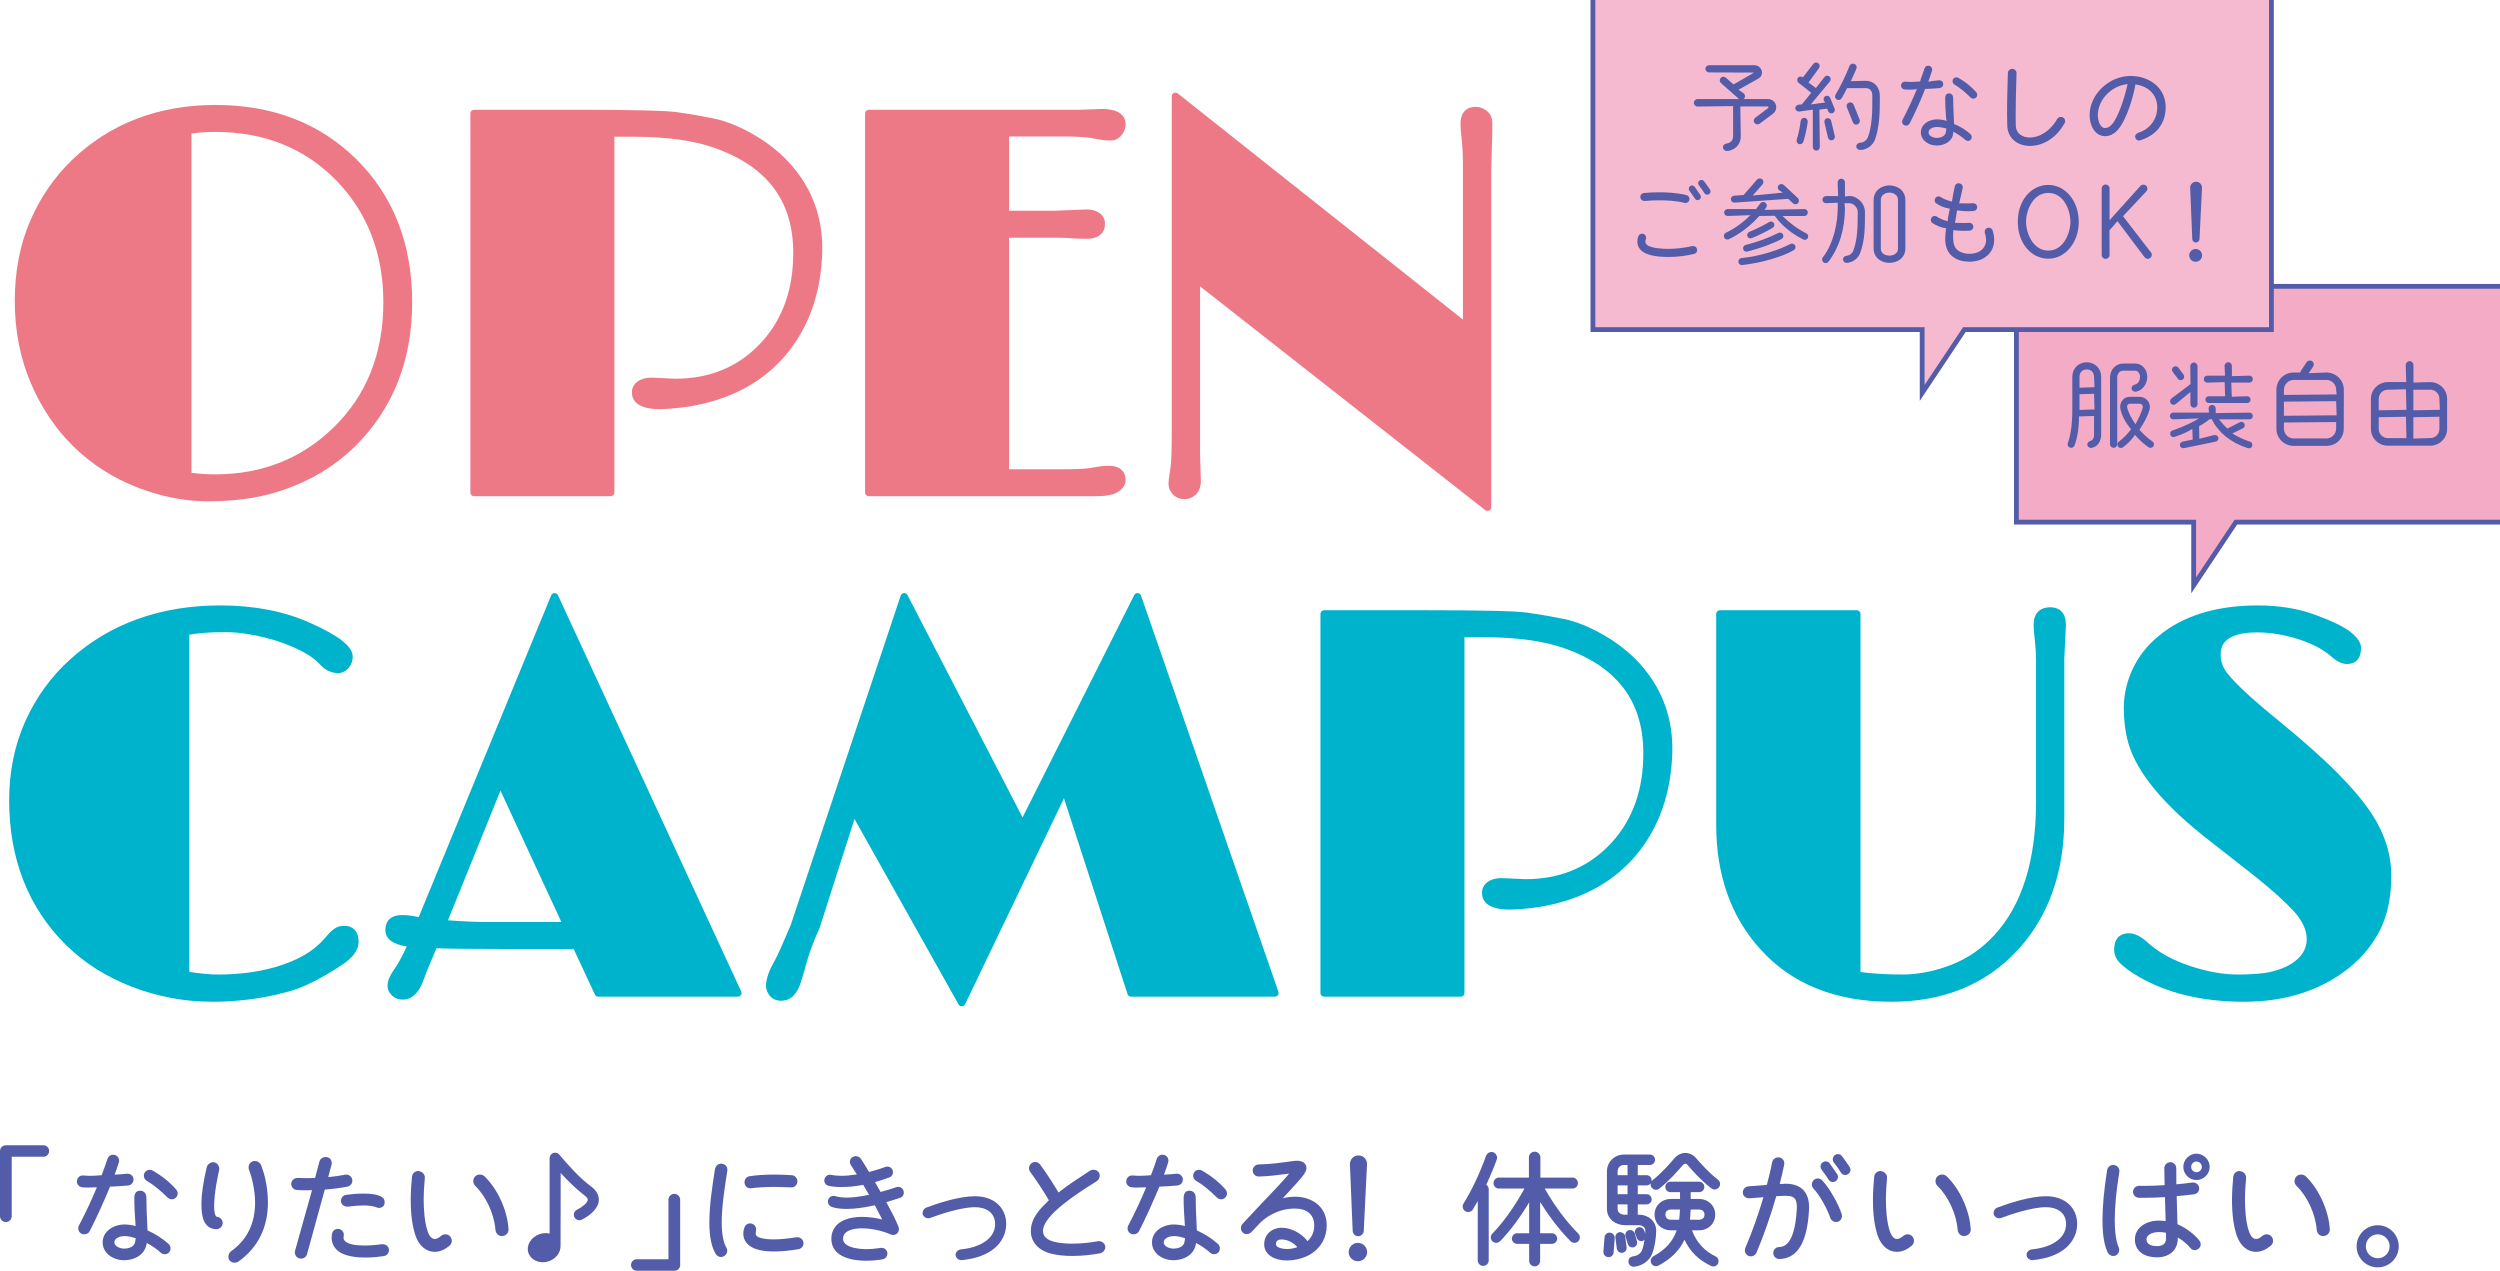
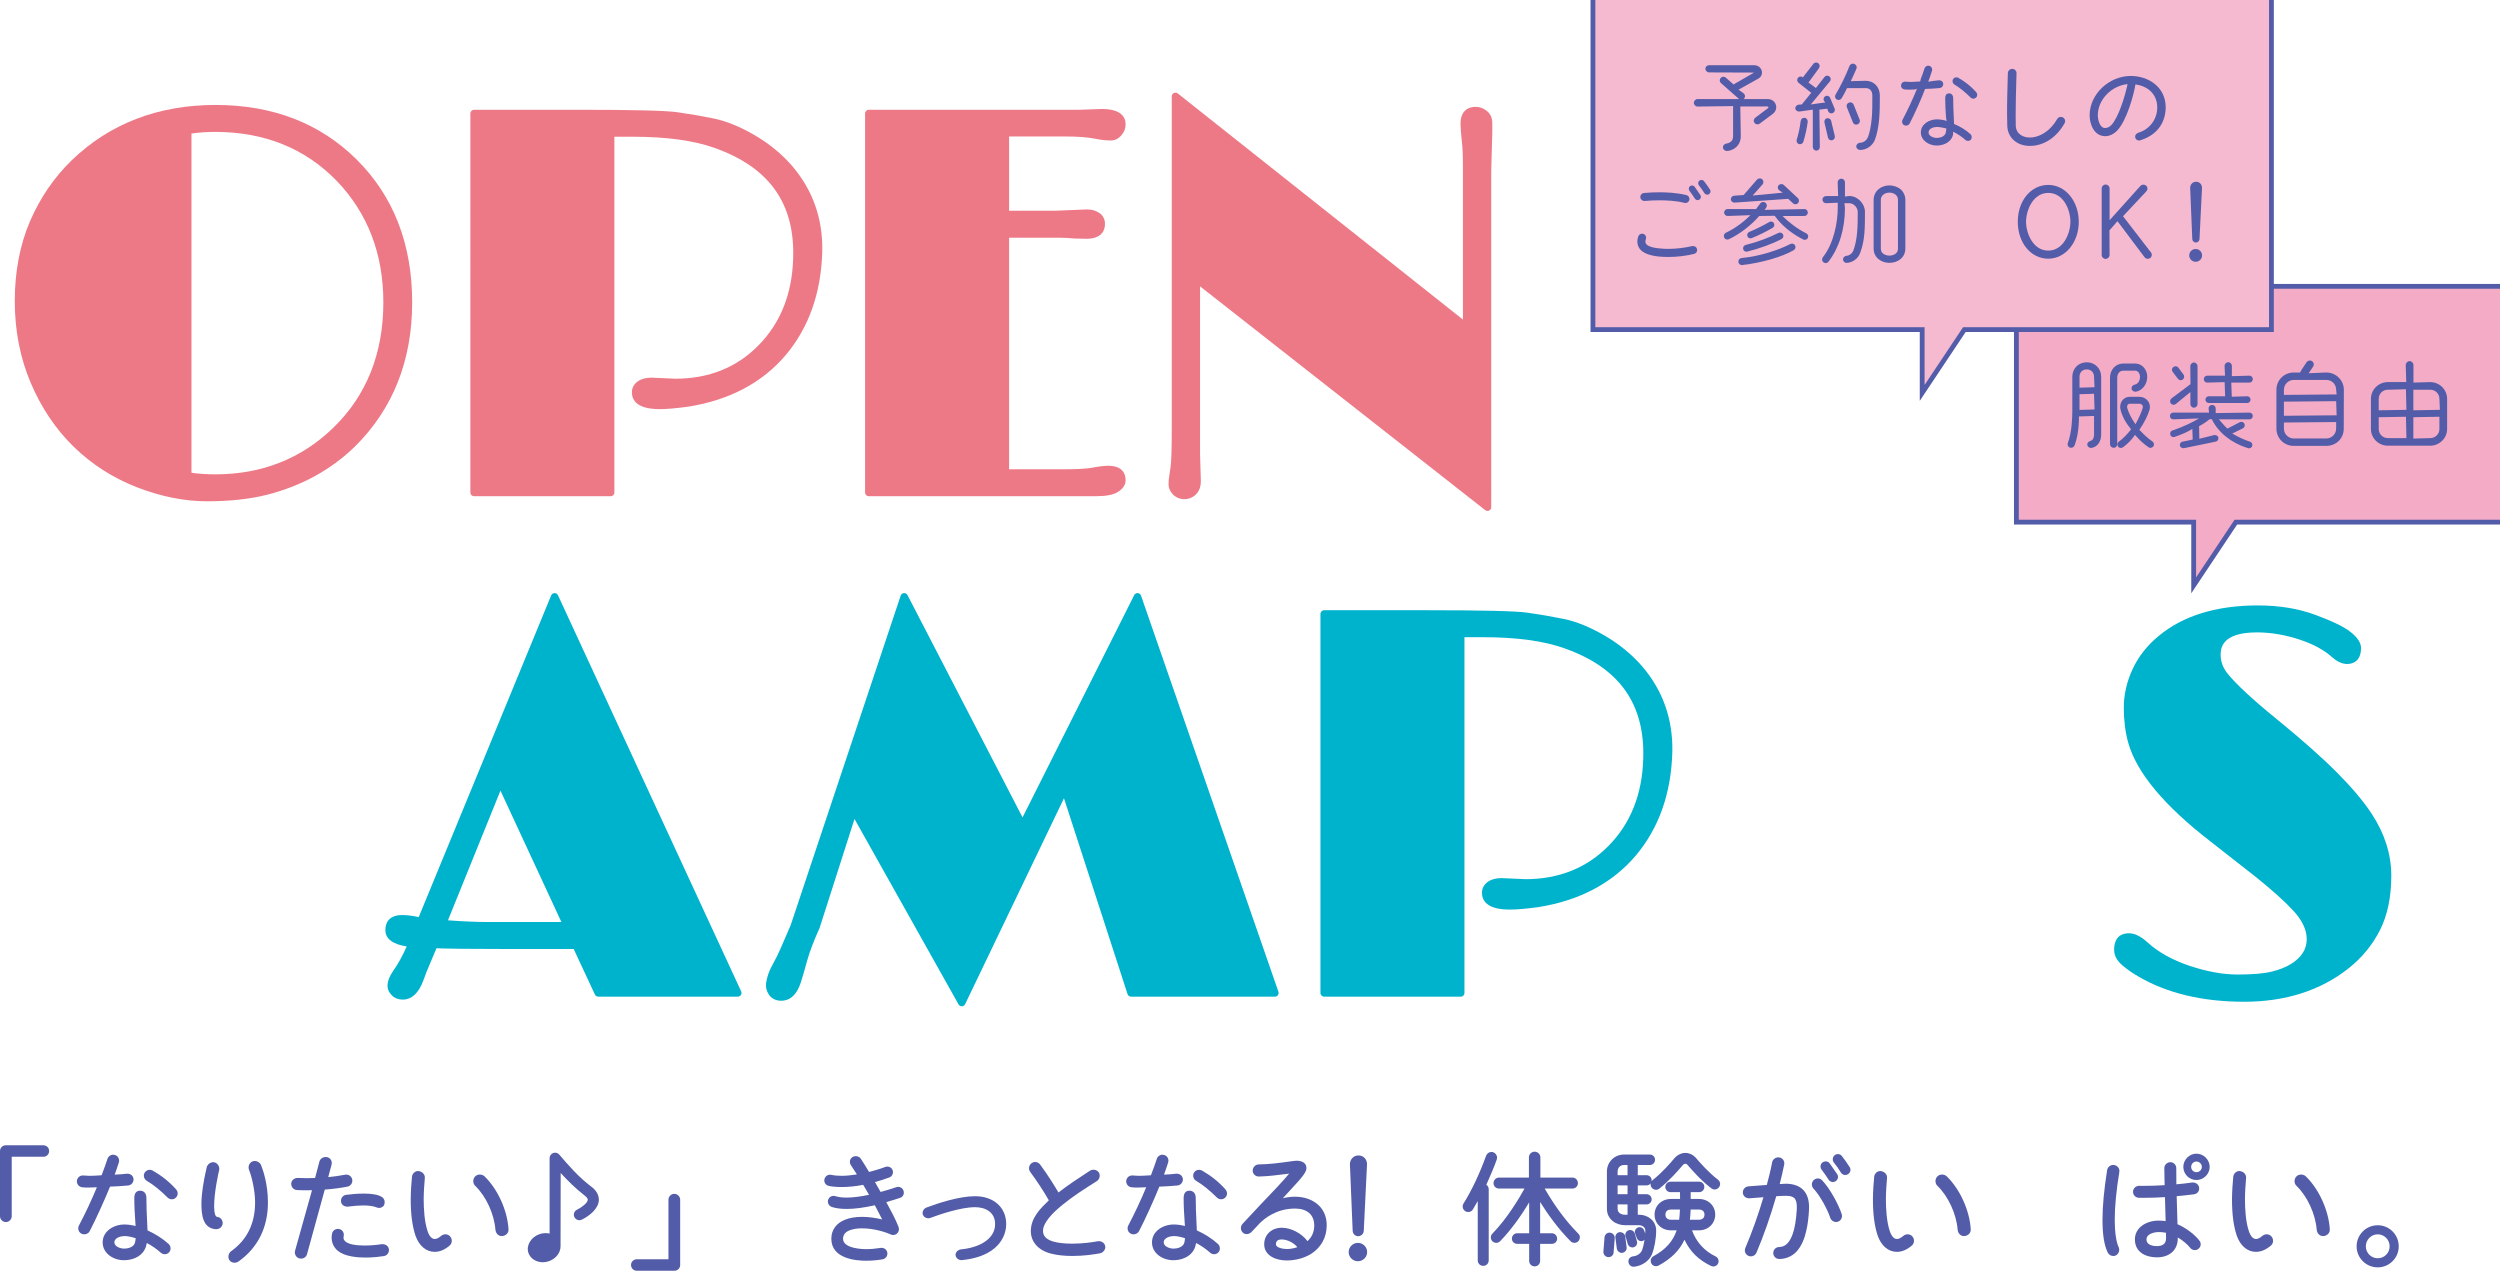
<svg xmlns="http://www.w3.org/2000/svg" id="_レイヤー_2" data-name="レイヤー 2" viewBox="0 0 259.764 132.037">
  <defs>
    <style>
      .cls-1 {
        fill: none;
        stroke: #535ca8;
        stroke-miterlimit: 10;
      }

      .cls-2 {
        fill: #535ca8;
      }

      .cls-3 {
        fill: #ed7987;
      }

      .cls-4 {
        fill: #f5b9d0;
      }

      .cls-5 {
        fill: #00b3cd;
      }

      .cls-6 {
        fill: #f3abc6;
      }
    </style>
  </defs>
  <g id="txt">
    <g>
      <path class="cls-3" d="M21.528,52.087c-2.365,0-4.823-.491-7.307-1.46-2.486-.97-4.692-2.384-6.558-4.202-1.865-1.819-3.369-4.052-4.469-6.638-1.101-2.586-1.659-5.446-1.659-8.5s.53-5.838,1.576-8.278c1.046-2.44,2.512-4.584,4.358-6.373,3.954-3.803,8.979-5.731,14.935-5.731,5.922,0,10.845,1.901,14.632,5.65,3.843,3.805,5.792,8.804,5.792,14.857,0,6.035-1.996,11.071-5.931,14.969-2.471,2.414-5.544,4.104-9.137,5.026-1.787.451-3.884.68-6.232.68ZM19.895,49.121c.746.11,1.579.166,2.482.166,4.827,0,8.951-1.63,12.256-4.845,3.45-3.342,5.199-7.725,5.199-13.028,0-5.049-1.64-9.304-4.873-12.647-3.267-3.357-7.5-5.06-12.582-5.06-.873,0-1.706.056-2.482.168v35.246Z" />
      <path class="cls-3" d="M49.259,51.559c-.212,0-.385-.172-.385-.385V11.791c0-.212.172-.385.385-.385h10.66c5.824,0,9.246.083,10.463.254,1.19.167,2.447.384,3.738.644,1.326.268,2.771.854,4.293,1.743,1.523.89,2.834,1.966,3.897,3.198,2.15,2.512,3.202,5.502,3.127,8.888-.113,4.283-1.389,7.902-3.792,10.759-2.444,2.881-5.856,4.685-10.143,5.365-1.244.17-2.235.255-2.955.255-2.388,0-2.89-.951-2.89-1.748,0-.456.209-.848.606-1.133.362-.26.84-.392,1.421-.392l2.494.112c3.459-0,6.364-1.16,8.615-3.448,2.294-2.312,3.511-5.352,3.619-9.037.199-5.73-2.484-9.495-8.205-11.51-2.139-.761-4.97-1.147-8.416-1.147h-1.953v36.966c0,.212-.172.385-.385.385h-14.194Z" />
      <path class="cls-3" d="M90.272,51.559c-.212,0-.385-.172-.385-.385V11.791c0-.212.172-.385.385-.385h21.932l2.269-.083c2.057,0,2.485.875,2.485,1.609,0,.409-.148.788-.441,1.128-.307.356-.672.537-1.085.537-.506,0-1.047-.059-1.609-.175-.769-.161-1.847-.242-3.206-.242h-5.766v7.72h4.681s3.409-.139,3.41-.139c.5,0,.923.121,1.273.358.392.265.6.659.6,1.139,0,.58-.252,1.554-1.943,1.554l-1.206-.028c-.624-.056-1.127-.083-1.522-.083h-5.293v24.057h5.766c1.342,0,2.301-.054,2.849-.16.721-.136,1.272-.202,1.688-.202,1.57,0,1.804.939,1.804,1.498,0,.472-.266.881-.79,1.215-.475.303-1.234.45-2.322.45h-23.574Z" />
      <path class="cls-3" d="M154.561,53.089c-.085,0-.169-.028-.237-.082l-29.631-23.253v17.439l.083,2.772c.001.597-.169,1.063-.502,1.397-.334.333-.739.502-1.205.502-.466,0-.861-.16-1.176-.474-.315-.314-.475-.672-.475-1.065,0-.311.026-.607.077-.878.044-.242.085-.517.121-.824.091-.534.136-1.87.136-3.99V10.01c0-.148.085-.282.217-.346.053-.026.11-.038.168-.038.085,0,.169.028.239.083l29.63,23.497v-15.792c0-1.234-.036-2.125-.107-2.648-.095-.888-.143-1.52-.143-1.889,0-1.545.991-1.776,1.581-1.776.401,0,.785.14,1.14.415.38.294.581.736.581,1.278v.974l-.112,4.046.001,34.891c0,.147-.084.281-.216.346-.054.026-.111.039-.169.039Z" />
-       <path class="cls-5" d="M22.071,104.087c-2.873,0-5.677-.519-8.335-1.543-2.663-1.025-4.969-2.482-6.852-4.328-3.937-3.88-5.933-8.954-5.933-15.081,0-2.955.564-5.71,1.676-8.187,1.112-2.478,2.67-4.633,4.63-6.404,4.136-3.741,9.401-5.638,15.649-5.638,3.507,0,6.641.611,9.315,1.815,3.021,1.341,4.429,2.461,4.429,3.524,0,.448-.15.843-.446,1.175-.307.344-.67.518-1.08.518-.703,0-1.342-.309-1.898-.918-.449-.492-1.073-.947-1.855-1.351-.801-.414-1.694-.78-2.655-1.089-1.953-.597-3.755-.9-5.351-.9-1.456,0-2.696.09-3.693.267v35.037c1.143.183,2.173.275,3.066.275.981,0,1.995-.065,3.014-.192,1.011-.126,2.02-.337,3-.627,2.164-.644,3.807-1.597,4.885-2.834.425-.503.763-.849,1.03-1.054.309-.238.669-.358,1.069-.358.97,0,1.526.607,1.526,1.665,0,.851-.585,1.648-1.788,2.437-2.026,1.332-3.764,2.219-5.167,2.635-2.603.768-5.374,1.157-8.236,1.157Z" />
      <path class="cls-5" d="M41.847,103.865c-.457,0-.838-.15-1.135-.447s-.447-.622-.447-.968c0-.487.202-1.02.599-1.585.469-.656.937-1.502,1.397-2.522-1.473-.23-2.219-.804-2.219-1.71,0-.58.228-1.554,1.748-1.554.5,0,1.077.072,1.717.213l13.764-33.429c.058-.141.194-.235.347-.238.003-0.0.005-0.0.008-0.0.15,0,.286.087.349.223l19.037,41.164c.055.119.045.258-.025.369-.071.111-.193.177-.324.177h-14.501c-.149,0-.286-.087-.349-.222l-2.207-4.732h-7.548c-3.156,0-5.409-.025-6.707-.073l-.704,1.674c-.24.535-.46,1.096-.659,1.674-.49,1.32-1.21,1.985-2.145,1.985ZM46.547,95.624c1.553.119,2.975.179,4.234.179h7.552l-6.332-13.651-5.455,13.472Z" />
      <path class="cls-5" d="M99.935,104.56c-.139,0-.267-.075-.335-.196l-10.812-19.269-3.627,11.321c-.617,1.371-1.05,2.513-1.303,3.436-.262.953-.477,1.692-.645,2.215-.404,1.271-1.095,1.915-2.054,1.915-.06,0-.121-.003-.183-.008-.472-.05-.848-.273-1.094-.643-.236-.355-.333-.75-.285-1.174.102-.634.294-1.209.573-1.726.257-.478.445-.836.565-1.076.117-.235.24-.498.367-.789l1.057-2.447,11.427-34.231c.049-.147.181-.25.335-.262.01-.001.02-.001.03-.001.143,0,.275.08.342.208l11.955,23.099,11.601-23.095c.065-.131.199-.212.344-.212.008,0,.017 0.0.025.001.154.01.287.112.338.258l14.278,41.163c.041.118.022.248-.05.349-.072.101-.189.162-.314.162h-14.946c-.167,0-.315-.107-.366-.266l-6.606-20.35-10.271,21.399c-.062.129-.191.213-.335.218-.004 0-.008 0-.012 0Z" />
      <path class="cls-5" d="M137.587,103.558c-.212,0-.385-.172-.385-.385v-39.382c0-.212.172-.385.385-.385h10.66c5.824,0,9.246.083,10.463.254,1.19.167,2.447.384,3.738.644,1.326.268,2.771.854,4.293,1.743,1.523.89,2.834,1.966,3.897,3.198,2.15,2.512,3.202,5.502,3.127,8.888-.113,4.283-1.389,7.902-3.792,10.759-2.444,2.881-5.856,4.685-10.143,5.365-1.244.17-2.235.255-2.955.255-2.388,0-2.89-.951-2.89-1.748,0-.456.209-.848.606-1.133.362-.26.84-.392,1.421-.392l2.494.112c3.459-0,6.364-1.16,8.615-3.448,2.294-2.312,3.511-5.352,3.619-9.037.199-5.73-2.484-9.495-8.205-11.51-2.139-.761-4.97-1.147-8.416-1.147h-1.953v36.966c0,.212-.172.385-.385.385h-14.194Z" />
-       <path class="cls-5" d="M196.52,104.087c-5.803,0-10.395-1.851-13.646-5.5-3.019-3.34-4.551-7.678-4.551-12.892v-21.904c0-.212.172-.385.385-.385h14.222c.212,0,.385.172.385.385v37.21c1.315.171,2.771.257,4.332.257,1.661,0,3.374-.338,5.093-1.004,1.708-.661,3.227-1.714,4.517-3.129,2.815-3.067,4.26-7.635,4.297-13.576v-15.082c0-.537-.041-1.188-.123-1.934-.086-.779-.128-1.302-.128-1.6,0-1.181.621-1.832,1.748-1.832.601,0,1.609.242,1.609,1.86l-.168,3.47.001,16.625c0,5.566-1.626,10.158-4.833,13.648-3.29,3.573-7.711,5.385-13.142,5.385Z" />
      <path class="cls-5" d="M233.163,104.087c-4.28,0-7.95-.87-10.908-2.585-.664-.379-1.25-.787-1.742-1.21-.56-.482-.843-1.021-.843-1.599,0-1.497.956-1.721,1.526-1.721.606,0,1.237.306,1.929.935.587.534,1.255,1.008,1.986,1.409.741.406,1.553.757,2.414,1.044,1.789.596,3.462.899,4.972.899,1.522,0,2.705-.099,3.514-.295.801-.194,1.48-.459,2.018-.789,1.112-.691,1.653-1.54,1.653-2.595,0-.988-.498-2.013-1.48-3.047-.873-.927-2.133-2.057-3.748-3.361l-4.755-3.726c-4.811-3.707-7.694-7.164-8.566-10.274-.305-1.086-.46-2.311-.46-3.638,0-1.348.307-2.694.912-4.002.607-1.31,1.518-2.47,2.708-3.448,2.524-2.107,5.997-3.177,10.319-3.177,2.208,0,4.219.331,5.979.985,1.779.66,2.97,1.239,3.64,1.771.734.584,1.092,1.128,1.092,1.665,0,1.503-1.009,1.665-1.442,1.665-.503,0-1.029-.238-1.562-.708-.441-.388-.938-.732-1.473-1.022-.543-.294-1.173-.561-1.873-.795-1.514-.504-3.018-.759-4.471-.759-3.762,0-3.762,1.763-3.762,2.343,0,.68.219,1.295.671,1.88.868,1.103,2.603,2.716,5.157,4.793,2.585,2.104,4.693,3.972,6.264,5.552,1.579,1.588,2.799,3.042,3.627,4.321,1.333,2.039,2.01,4.194,2.01,6.401,0,2.193-.393,4.087-1.168,5.628-.774,1.537-1.872,2.878-3.264,3.983-2.914,2.309-6.571,3.479-10.871,3.479Z" />
    </g>
    <g>
      <path class="cls-2" d="M.609,126.98c-.33,0-.609-.279-.609-.609v-6.773c0-.334.262-.596.596-.596h3.913c.335,0,.596.262.596.596,0,.334-.262.596-.596.596H1.218v6.177c0,.33-.279.609-.609.609Z" />
      <path class="cls-2" d="M12.888,130.945c-1.092,0-2.221-.695-2.221-1.857s1.149-1.857,2.26-1.857c.359,0,.74.052,1.161.158-.01-.179-.022-.368-.036-.568-.045-.675-.096-1.441-.096-2.323,0-.516.205-.778.609-.778.394,0,.647.29.647.739,0,.918.039,1.73.074,2.44.016.337.031.651.041.943.846.385,1.586.862,2.201,1.417.238.219.26.626.049.855-.112.13-.279.206-.454.206-.149,0-.295-.055-.41-.155-.402-.367-.913-.721-1.456-1.012-.05.28-.124.5-.232.697-.425.806-1.382,1.094-2.137,1.094ZM12.927,128.435c-.34,0-1.042.159-1.042.652,0,.455.665.652,1.003.652.389,0,.875-.123,1.076-.47.066-.122.112-.323.139-.607-.381-.122-.783-.228-1.176-.228ZM8.756,128.256c-.104,0-.206-.025-.295-.072-.142-.071-.249-.198-.3-.357-.052-.163-.037-.341.042-.488.686-1.31,1.313-2.647,1.864-3.975l-.061.003c-.26.013-.538.026-.809.026-.227,0-.441-0-.656-.027-.162-.016-.31-.096-.415-.225-.104-.129-.152-.289-.135-.451.035-.316.296-.554.608-.554.122,0,.239.01.357.02.109.009.219.019.332.019.348,0,.69-.022,1.029-.044l.24-.015.116-.31c.173-.462.347-.925.497-1.397.081-.256.316-.429.586-.429.065,0,.129.01.191.03.157.049.284.156.36.3.076.147.09.317.04.477-.134.424-.278.849-.431,1.265.451-.013.913-.06,1.296-.1h.006c.396,0,.657.267.657.608,0,.32-.244.587-.567.621-.519.049-1.417.108-1.875.117-.507,1.255-1.478,3.417-2.113,4.625-.1.2-.322.331-.564.331ZM17.854,124.614c-.167,0-.325-.067-.446-.188-.745-.745-1.469-1.327-2.154-1.732-.142-.084-.244-.217-.287-.377-.043-.161-.021-.328.063-.47.11-.187.307-.299.527-.299.112,0,.224.03.321.088.936.534,1.727,1.169,2.416,1.941.235.271.225.634-.022.865-.109.109-.259.172-.417.172Z" />
      <path class="cls-2" d="M24.361,131.204c-.21,0-.399-.094-.518-.258-.202-.286-.117-.735.179-.944,1.647-1.172,2.483-2.875,2.483-5.061,0-1.279-.366-2.743-.625-3.373-.142-.353.014-.743.354-.889.078-.031.158-.046.241-.046.282,0,.55.177.651.43.214.531.713,1.975.713,3.892,0,2.585-1.056,4.701-3.055,6.119-.128.086-.278.132-.424.132ZM22.427,127.721c-1.329-.085-1.498-1.44-1.498-2.611,0-.991.19-2.312.55-3.819.075-.3.371-.533.674-.533.047,0,.093.006.137.017.164.041.31.157.4.319.089.158.116.341.076.504-.07.269-.529,2.367-.516,3.77,0,.647.115,1.047.307,1.071.355.034.61.341.576.7-.032.332-.32.582-.671.582-.002,0-.033-.001-.035-.001Z" />
      <path class="cls-2" d="M31.276,130.778c-.055,0-.109-.007-.161-.021-.161-.04-.299-.143-.387-.29-.089-.148-.116-.328-.074-.494.263-.962.593-2.132.927-3.314.292-1.033.586-2.074.839-2.991-.228.005-.455.008-.681.008-.299,0-.599-.007-.894-.026-.159-.008-.308-.079-.419-.202-.114-.126-.175-.296-.167-.466.029-.354.307-.589.69-.589.324.019.602.025.88.025.303,0,.606-.008.909-.02l.452-1.71c.068-.27.344-.468.657-.468.057,0,.113.007.166.02.167.042.303.147.383.296.077.142.096.311.055.476l-.347,1.298c.573-.055,1.162-.139,1.755-.251.01-.002.113-.012.123-.012.298,0,.557.215.616.51.068.34-.156.672-.498.74-.725.143-1.496.243-2.355.307l-1.843,6.708c-.067.269-.33.467-.625.467ZM37.98,130.668c-.907,0-2.139-.118-2.851-.679-.547-.438-.775-1.095-.627-1.804.058-.291.309-.496.609-.496.043,0,.086.004.13.013.158.032.293.121.381.252.093.14.126.313.09.488-.055.252-.003.4.195.567.317.267 1.0.408,1.973.408.688,0,1.382-.074,1.803-.143.007-0.0.014-0.0.021-0.0.403,0,.657.219.703.519.025.166-.014.332-.109.467-.098.138-.243.228-.41.253-.35.057-1.066.154-1.908.154ZM39.377,125.516c-.022,0-.141-.023-.161-.032-.369-.154-.848-.231-1.459-.231-.446,0-.964.04-1.63.126h-.01c-.395,0-.651-.228-.683-.54-.018-.175.032-.343.138-.473.101-.123.244-.199.403-.215.364-.049,1.093-.132,1.822-.132.872,0,1.502.118,1.875.35.273.177.366.491.245.821-.065.194-.333.327-.541.327Z" />
      <path class="cls-2" d="M45.157,130.074c-.869,0-1.608-.622-1.978-1.662-.338-.984-.503-2.225-.503-3.796,0-.707.068-1.79.131-2.357.046-.34.32-.584.652-.584.461.057.714.374.681.745-.05.585-.117,1.449-.117,2.196,0,.977.073,2.352.421,3.356.06.181.29.768.726.768.134,0,.357-.057.666-.326.129-.107.287-.164.447-.164.195,0,.378.085.5.234.239.291.206.714-.073.945-.515.434-1.023.646-1.554.646ZM52.13,128.436c-.386,0-.621-.332-.652-.659-.13-1.64-.973-3.471-2.099-4.559-.125-.117-.198-.283-.204-.466-.006-.188.062-.371.186-.504.123-.131.304-.206.498-.206.183,0,.361.068.487.187,1.371,1.331,2.371,3.534,2.492,5.484.015.177-.042.35-.159.483-.127.144-.317.231-.52.239-.002 0-.026.001-.028.001Z" />
      <path class="cls-2" d="M56.397,131.155c-.698,0-1.298-.393-1.493-.978-.257-.773.271-1.647,1.176-1.95.197-.066.401-.099.606-.099.144,0,.285.017.42.049v-7.825c0-.321.259-.582.577-.582.169,0,.324.075.436.21.946,1.101,2.019,2.351,3.302,3.303.518.378.803.865.803,1.372,0,.901-.958,1.681-1.777,2.076-.077.038-.161.059-.248.059-.218,0-.415-.124-.515-.323-.067-.133-.078-.285-.031-.428.049-.147.153-.267.294-.338.466-.225,1.133-.723,1.124-1.041,0-.059,0-.188-.344-.455-.891-.676-1.796-1.59-2.469-2.323l-.013,7.61c0,.688-.497,1.316-1.236,1.563-.2.067-.406.101-.613.101Z" />
      <path class="cls-2" d="M66.164,132.037c-.334,0-.596-.262-.596-.596s.262-.596.596-.596h3.292v-6.19c0-.33.279-.609.609-.609s.609.279.609.609v6.786c0,.334-.262.596-.596.596h-3.913Z" />
-       <path class="cls-2" d="M74.921,130.61c-.224,0-.431-.121-.555-.324-.45-.759-.659-1.8-.659-3.279,0-1.798.32-3.845.578-5.49.054-.373.335-.611.662-.611.258.03.404.118.504.252.103.139.147.317.122.489l-.021.135c-.25,1.6-.562,3.592-.562,5.225,0,1.17.176,2.126.484,2.623.087.142.113.31.074.472-.042.171-.153.322-.307.416-.097.059-.207.091-.319.091ZM80.387,130.035c-.729,0-1.335-.081-1.805-.242-.858-.281-1.352-.87-1.352-1.615,0-.205.044-.43.127-.652.083-.248.308-.412.573-.412.178,0,.359.083.485.222.112.124.165.276.149.429l-.019.157c-.042.284-.052.452.201.589.172.101.607.267,1.643.267.672,0,1.446-.072,2.367-.219.008-.001.094-.009.102-.009.338,0,.635.3.635.642,0,.3-.224.555-.531.607-.928.157-1.794.236-2.573.236ZM77.939,123.473c-.161 0-.31-.072-.422-.203-.1-.118-.158-.272-.158-.422,0-.316.218-.583.519-.633.782-.114,1.625-.171,2.509-.171.627,0,1.268.026,1.882.065.322.017.586.301.586.634,0,.356-.273.635-.622.635-.228-.005-.457-.014-.685-.024-.341-.014-.684-.028-1.018-.028-.903,0-1.75.048-2.517.141l-.073.005Z" />
      <path class="cls-2" d="M89.979,130.997c-1.082,0-3.599-.223-3.599-2.286,0-.906.519-1.626,1.424-1.976.49-.197,1.085-.297,1.767-.297.651,0,1.384.095,2.096.27-.255-.512-.511-1.001-.767-1.474-1.119.253-2.102.381-2.923.381-.616,0-1.121-.066-1.542-.203-.316-.106-.488-.444-.385-.754.081-.241.305-.402.559-.402.066,0,.131.011.195.032.307.098.703.148,1.173.148.632,0,1.413-.098,2.323-.29-.132-.229-.606-1.035-.606-1.035-.779.152-1.536.229-2.25.229-.519,0-1.036-.046-1.349-.121-.326-.09-.51-.402-.425-.711.075-.268.305-.449.573-.449.011,0,.118.012.129.014.299.067.66.1,1.072.1.448,0,.983-.048,1.594-.143-.162-.257-.327-.509-.489-.756l-.141-.215c-.091-.145-.122-.318-.085-.475.034-.146.122-.271.249-.35.097-.067.22-.104.35-.104.212,0,.408.099.521.264.249.368.648,1.025.857,1.379.454-.116,1.04-.278,1.705-.526.067-.024.135-.035.204-.035.244,0,.462.151.541.376.051.143.045.305-.015.445-.064.149-.179.259-.326.31-.496.183-.986.342-1.491.482.181.306.359.626.548.968l.032.058c.543-.145,1.095-.313,1.642-.499.065-.021.13-.032.195-.032.251,0,.466.158.547.402.105.319-.048.638-.357.741-.465.151-.94.302-1.434.444l.128.237c.408.751.829,1.528,1.141,2.329.079.204.057.419-.06.59-.112.163-.294.26-.489.26-.086,0-.172-.019-.255-.056-.656-.294-1.832-.637-2.989-.637-.516,0-.952.071-1.297.21-.445.178-.671.471-.671.872,0,1.051,2.138,1.081,2.381,1.081.476,0,.988-.043,1.523-.128.008-.001.091-.008.1-.008.3,0,.55.21.596.499.053.332-.174.644-.505.697-.573.097-1.134.144-1.714.144Z" />
      <path class="cls-2" d="M99.89,130.934c-.326,0-.601-.256-.601-.559,0-.3.286-.522.55-.556,1.474-.143,2.318-.625,2.768-1.005.524-.447.79-.993.79-1.624,0-1.296-1.076-1.757-2.082-1.757-1.503,0-3.763.784-4.665,1.121-.06.022-.125.034-.192.034-.25,0-.482-.153-.565-.371-.104-.279.069-.633.363-.744,1.172-.441,3.388-1.18,5.06-1.18,1.935,0,3.235,1.164,3.235,2.897,0,.943-.437,1.853-1.199,2.497-.809.684-1.953,1.102-3.399,1.244-.005.001-.057.003-.062.003Z" />
      <path class="cls-2" d="M111.439,130.502c-.837,0-1.581-.08-2.212-.238-1.327-.332-2.119-1.214-2.119-2.359.013-1.385.998-2.339,1.867-3.182l.005-.005c-.55-.958-1.2-1.95-1.934-2.95-.213-.295-.149-.688.147-.915.103-.077.226-.117.356-.117.213,0,.415.105.539.281.81,1.101,1.506,2.231,1.894,2.888,1.026-.799,2.087-1.49,3.114-2.159l.164-.107c.102-.066.225-.101.353-.101.231,0,.446.111.562.289.09.14.117.321.072.495-.043.168-.147.316-.287.406l-.396.252c-1.556.985-5.2,3.291-5.189,4.922,0,.552.39.93,1.158,1.126.506.129,1.134.195,1.866.195,1.14,0,2.154-.156,2.658-.249.009-.002.112-.011.121-.011.37,0,.671.277.671.617,0,.3-.255.596-.557.646-.664.125-1.701.274-2.856.274Z" />
      <path class="cls-2" d="M121.919,130.945c-1.092,0-2.221-.695-2.221-1.857s1.149-1.857,2.26-1.857c.359,0,.74.052,1.161.158-.01-.179-.022-.368-.036-.568-.045-.675-.096-1.441-.096-2.323,0-.516.205-.778.609-.778.394,0,.647.29.647.739,0,.918.039,1.73.074,2.44.016.337.031.651.041.943.846.385,1.586.862,2.201,1.417.238.219.26.626.049.855-.112.13-.279.206-.454.206-.149,0-.295-.055-.41-.155-.402-.367-.913-.721-1.456-1.012-.05.28-.124.5-.232.697-.425.806-1.382,1.094-2.137,1.094ZM121.959,128.435c-.34,0-1.042.159-1.042.652,0,.455.665.652,1.003.652.389,0,.875-.123,1.076-.47.066-.122.112-.323.139-.607-.381-.122-.783-.228-1.176-.228ZM117.787,128.256c-.104,0-.206-.025-.295-.072-.142-.071-.249-.198-.3-.357-.052-.163-.037-.341.042-.488.686-1.31,1.313-2.647,1.864-3.975l-.061.003c-.26.013-.538.026-.809.026-.227,0-.441-0-.656-.027-.162-.016-.31-.096-.415-.225-.104-.129-.152-.289-.135-.451.035-.316.296-.554.608-.554.122,0,.239.01.357.02.109.009.219.019.332.019.348,0,.69-.022,1.029-.044l.24-.015.116-.31c.173-.462.347-.925.497-1.397.081-.256.316-.429.586-.429.065,0,.129.01.191.03.157.049.284.156.36.3.076.147.09.317.04.477-.134.424-.278.849-.431,1.265.451-.013.913-.06,1.296-.1h.006c.396,0,.657.267.657.608,0,.32-.244.587-.567.621-.519.049-1.417.108-1.875.117-.507,1.255-1.478,3.417-2.113,4.625-.1.2-.322.331-.564.331ZM126.885,124.614c-.167,0-.325-.067-.446-.188-.745-.745-1.469-1.327-2.154-1.732-.142-.084-.244-.217-.287-.377-.043-.161-.021-.328.063-.47.11-.187.307-.299.527-.299.112,0,.224.03.321.088.936.534,1.727,1.169,2.416,1.941.235.271.225.634-.022.865-.109.109-.259.172-.417.172Z" />
      <path class="cls-2" d="M133.708,130.971c-1.17,0-2.351-.522-2.351-1.688,0-.993.77-1.714,1.831-1.714.962,0,2.077.59,2.669,1.395.465-.427.7-.98.7-1.644-.011-1.108-.741-1.744-2.004-1.744-1.948,0-3.209,1.068-3.661,1.527-.095.114-.407.44-.671.715l-.199.207c-.131.131-.308.205-.488.205-.157,0-.302-.058-.407-.163-.241-.241-.256-.63-.034-.886l1.798-1.928.739-.776c.782-.817,1.587-1.658,2.322-2.532l-.244.031c-.955.123-1.942.25-2.909.272-.353,0-.638-.273-.638-.609,0-.351.285-.648.622-.648,1.145-.012,2.315-.176,3.448-.335l.197-.028c.09-.013.193-.022.298-.022.256,0,.608.048.831.275.131.133.195.306.19.513,0,.367-.47.936-.93,1.444-.432.476-.964,1.059-1.522,1.663.435-.103.862-.157,1.258-.157,1.018,0,1.911.334,2.513.94.521.524.793,1.228.787,2.036,0,1.241-.575,2.294-1.618,2.962-.684.431-1.628.687-2.527.687ZM133.175,128.787c-.398,0-.6.167-.6.496,0,.375.764.497,1.133.497.36,0,.735-.066,1.096-.191-.383-.466-1.049-.801-1.629-.801Z" />
      <path class="cls-2" d="M141.094,131.049c-.529,0-.96-.425-.96-.947,0-.529.43-.96.96-.96s.96.431.96.96c0,.522-.431.947-.96.947ZM141.12,128.449c-.302,0-.552-.241-.57-.548l-.286-6.918c-.009-.238.087-.487.259-.665.165-.171.38-.262.623-.262.255,0,.477.09.643.261.167.173.261.422.252.665l-.338,6.918c-.018.304-.279.55-.583.55Z" />
      <path class="cls-2" d="M159.459,131.582c-.319,0-.57-.25-.57-.57v-1.77h-1.25c-.305,0-.544-.239-.544-.544,0-.307.244-.557.544-.557h1.25v-3.209c-.979,1.627-1.995,2.984-3.025,4.042-.106.106-.246.164-.396.164-.15,0-.29-.058-.395-.162-.107-.107-.169-.255-.169-.407,0-.146.055-.282.156-.382,1.537-1.571,2.782-3.664,3.347-4.691h-2.666c-.307,0-.557-.25-.557-.557,0-.316.255-.583.557-.583h3.122v-2.108c0-.316.273-.583.596-.583.323,0,.596.267.596.583v2.108h3.343c.302,0,.557.267.557.583,0,.307-.249.557-.557.557h-2.895c1.066,1.858,2.242,3.435,3.498,4.691.101.101.156.236.156.382-.001.152-.062.3-.169.407-.104.104-.245.162-.395.162s-.29-.058-.395-.162c-1.337-1.337-2.424-2.887-3.169-4.084v3.25h1.224c.3,0,.543.25.543.557,0,.305-.239.544-.543.544h-1.224v1.77c0,.32-.251.57-.57.57ZM154.116,131.53c-.319,0-.57-.25-.57-.57v-6.161c-.162.295-.331.589-.509.874-.098.164-.278.264-.478.264-.107,0-.211-.029-.303-.084-.129-.078-.221-.203-.259-.351-.037-.149-.015-.302.063-.432.891-1.445,1.683-3.119,2.353-4.978.083-.234.311-.398.557-.398.063,0,.126.011.185.032.305.108.473.454.367.755-.19.556-.698,1.787-1.083,2.625.152.097.247.269.247.47v7.384c0,.32-.251.57-.57.57Z" />
      <path class="cls-2" d="M169.73,131.623c-.279,0-.51-.23-.527-.524-.017-.311.185-.527.527-.565.409-.048.763-.306.901-.657.079-.207.18-.607.249-1.063-.05.051-.11.092-.18.119-.054.021-.111.031-.169.031-.205,0-.391-.133-.461-.331l-.169-.468c-.092-.239.043-.527.297-.625.054-.021.111-.031.169-.031.202,0,.386.127.459.315l.122.346c.006-.106.01-.212.01-.317,0-.343-.345-.548-.678-.548h-1.443c-.907,0-1.87-.596-1.87-1.701v-3.874c0-.99.781-1.766,1.779-1.766h2.678c.305,0,.544.239.544.544,0,.305-.239.543-.544.543h-1.25v1.058h.912c.292,0,.531.238.531.531,0,.034-.003.066-.009.098.031-.043.068-.081.111-.115,1.054-.838,1.872-1.811,2.266-2.279.306-.349.722-.548,1.145-.548.386,0,.778.179,1.05.479.507.585,1.347,1.553,2.333,2.308.247.194.288.54.093.789-.112.142-.275.224-.448.224-.123,0-.241-.041-.341-.12-1.104-.851-2.006-1.892-2.491-2.451-.081-.092-.15-.103-.196-.103-.106,0-.199.05-.285.153-.537.622-1.366,1.582-2.428,2.427-.094.08-.219.125-.348.125-.172,0-.333-.079-.441-.216-.095-.121-.138-.269-.121-.417.002-.013.003-.026.006-.039-.097.131-.252.216-.427.216h-.912v.915h.912c.292,0,.531.238.531.531s-.238.531-.531.531h-.912v1.07h.158c.861,0,1.752.612,1.752,1.636,0,.911-.207,1.871-.413,2.42-.277.722-1.034,1.263-1.884,1.347-.005.001-.053.003-.058.003ZM168.08,125.603c0,.424.38.613.756.613h.275v-1.07h-1.031v.457ZM169.111,124.085v-.915h-1.031v.915h1.031ZM169.111,122.109v-1.058h-.366c-.392,0-.665.279-.665.678v.379h1.031ZM178.028,131.594c-.082,0-.161-.018-.235-.053-1.311-.63-2.176-1.48-2.766-2.729-.52,1.124-1.387,1.984-2.699,2.687-.083.044-.175.068-.266.068-.199,0-.381-.11-.476-.286-.145-.274-.046-.612.22-.754,1.255-.686,2.027-1.544,2.411-2.688h-.597c-.97,0-1.701-.703-1.701-1.636,0-.925.731-1.623,1.701-1.623h.949l-.009-.707h-.979c-.305,0-.544-.239-.544-.544s.239-.544.544-.544h2.964c.305,0,.544.239.544.544s-.239.544-.544.544h-.873v.707h.86c.962,0,1.688.698,1.688,1.623,0,.932-.726,1.636-1.688,1.636h-.722c.434,1.206,1.298,2.163,2.452,2.711.127.059.224.167.273.303.052.141.045.299-.018.434-.087.187-.279.309-.489.309ZM176.532,126.737c.359,0,.574-.2.574-.535,0-.327-.215-.522-.574-.522h-.865c-.015.408-.039.745-.077,1.057h.942ZM173.62,125.68c-.359,0-.574.195-.574.522,0,.335.215.535.574.535h.854c.04-.307.065-.643.08-1.057h-.933ZM167.097,130.619c-.14-.009-.269-.071-.362-.177-.095-.107-.142-.245-.133-.389l.117-1.484c.018-.276.252-.494.532-.494.32.019.547.284.529.58l-.117,1.485c-.017.277-.238.481-.527.481-.003,0-.035-.001-.039-.001ZM168.507,130.18c-.253,0-.478-.203-.513-.462l-.144-1.118c-.038-.279.162-.537.444-.575h.01c.311,0,.532.201.566.457l.144,1.119c.018.134-.019.269-.104.379-.085.108-.206.178-.34.196l-.062.004ZM169.619,129.618c-.225,0-.426-.152-.489-.371l-.234-.806c-.074-.26.087-.544.352-.62.014-.004.117-.018.131-.018.222,0,.427.156.488.371l.222.807c.075.265-.077.542-.34.618-.014.004-.117.018-.131.018Z" />
      <path class="cls-2" d="M184.872,130.815c-.343,0-.622-.279-.622-.622,0-.343.279-.622.622-.622.622-.01,1.063-.432,1.39-1.329.229-.638.37-1.483.433-2.582.014-.342.009-.728-.126-.987-.149-.298-.454-.424-1.02-.424-.325,0-.66.021-.987.044-.603,2.096-1.295,4.07-2.057,5.869-.097.231-.324.381-.576.381-.087,0-.172-.018-.252-.053-.155-.065-.275-.187-.336-.343-.06-.153-.057-.324.01-.481.7-1.644,1.332-3.415,1.881-5.267-.188.015-.412.031-.636.047-.314.022-.625.045-.83.064h-.007c-.377,0-.635-.238-.667-.554-.017-.167.034-.33.142-.461.107-.13.259-.21.425-.227,0,0,1.677-.127,1.922-.147.19-.705.399-1.526.554-2.354.059-.293.335-.512.642-.512.01,0,.115.01.125.012.341.069.554.394.485.74-.096.518-.306,1.407-.467,2.025.037-.003.074-.006.111-.009.173-.015.348-.029.517-.029.835,0,1.492.253,1.898.731.4.482.569,1.138.518,2.007-.039.782-.132,1.499-.277,2.131-.148.648-.423,1.588-1.094,2.258-.442.442-1.069.695-1.721.695ZM190.778,126.975c-.274,0-.523-.181-.606-.441-.27-.844-1.085-2.347-1.732-3.021-.121-.129-.184-.294-.178-.465.006-.165.076-.318.197-.431.118-.11.268-.17.423-.17.172,0,.335.072.458.204.804.845,1.695,2.494,2.023,3.502.05.159.038.329-.036.478-.075.152-.204.264-.363.315-.06.019-.122.029-.185.029ZM190.446,122.821c-.177,0-.341-.09-.438-.241-.232-.361-.49-.722-.749-1.07-.169-.244-.11-.573.127-.738.094-.065.203-.099.315-.099.171,0,.324.079.419.216.238.338.639.907.77,1.109.161.233.096.562-.146.73-.088.061-.192.094-.299.094ZM191.726,122.089c-.177,0-.343-.093-.443-.25-.251-.412-.488-.75-.73-1.037-.088-.106-.131-.251-.117-.397.014-.145.083-.279.189-.366.104-.081.226-.123.348-.123.16,0,.308.073.405.2.245.297.592.808.814,1.155.08.123.103.268.066.407-.035.132-.121.248-.243.326-.088.057-.188.087-.289.087Z" />
      <path class="cls-2" d="M197.089,130.074c-.869,0-1.608-.622-1.978-1.662-.338-.984-.503-2.225-.503-3.796,0-.707.068-1.79.131-2.357.046-.34.32-.584.652-.584.461.057.714.374.681.745-.05.585-.117,1.449-.117,2.196,0,.977.073,2.352.421,3.356.06.181.29.768.726.768.134,0,.357-.057.666-.326.129-.107.287-.164.447-.164.195,0,.378.085.5.234.239.291.206.714-.073.945-.515.434-1.023.646-1.554.646ZM204.062,128.436c-.386,0-.621-.332-.652-.659-.13-1.64-.973-3.471-2.099-4.559-.125-.117-.198-.283-.204-.466-.006-.188.062-.371.186-.504.123-.131.304-.206.498-.206.183,0,.361.068.487.187,1.371,1.331,2.371,3.534,2.492,5.484.015.177-.042.35-.159.483-.127.144-.317.231-.52.239-.002 0-.026.001-.028.001Z" />
-       <path class="cls-2" d="M211.17,130.934c-.326,0-.601-.256-.601-.559,0-.3.286-.522.55-.556,1.474-.143,2.318-.625,2.768-1.005.524-.447.79-.993.79-1.624,0-1.296-1.076-1.757-2.082-1.757-1.503,0-3.763.784-4.665,1.121-.06.022-.125.034-.192.034-.25,0-.482-.153-.565-.371-.104-.279.069-.633.363-.744,1.172-.441,3.388-1.18,5.06-1.18,1.935,0,3.235,1.164,3.235,2.897,0,.943-.437,1.853-1.199,2.497-.809.684-1.953,1.102-3.399,1.244-.005.001-.057.003-.062.003Z" />
      <path class="cls-2" d="M224.114,130.646c-1.105,0-2.286-.491-2.286-1.87,0-1.265,1.258-1.948,2.442-1.948.256,0,.503.017.751.051l-.069-2.49c-.74.047-1.487.071-2.222.071l-.477-.003c-.341,0-.62-.279-.62-.622,0-.343.285-.622.635-.622l.469.003c.721,0,1.455-.024,2.182-.071l-.012-.478c-.012-.435-.023-.872-.023-1.302,0-.324.296-.609.635-.609.33,0,.609.285.609.622,0,.555,0,1.122.01,1.679.555-.049,1.12-.111,1.673-.193h.013c.415,0,.684.279.684.621,0,.311-.208.555-.519.606-.413.061-1.205.144-1.818.197.018.771.042,1.521.062,2.192l.022.723c.87.374,1.754,1.033,2.272,1.7.193.245.185.561-.022.784-.117.133-.278.207-.452.207-.188,0-.364-.089-.484-.244-.3-.379-.778-.775-1.285-1.07v.105c0,1.191-.852,1.961-2.169,1.961ZM224.283,128.019c-.483,0-1.25.205-1.25.756,0,.635.756.704,1.081.704.434,0,.951-.138.951-.795,0-.155,0-.358-.008-.592-.237-.05-.486-.074-.774-.074ZM219.584,130.507c-.251,0-.488-.153-.59-.382-.363-.777-.533-1.851-.533-3.377,0-1.427.163-3.167.483-5.173.051-.304.323-.532.633-.532.189,0,.374.088.498.235.117.14.166.319.135.492-.317,1.944-.478,3.62-.478,4.978,0,1.266.151,2.308.414,2.858.138.309-.006.701-.307.843-.076.038-.163.058-.253.058ZM228.222,122.611c-.751,0-1.363-.611-1.363-1.363,0-.746.624-1.376,1.363-1.376.746,0,1.376.63,1.376,1.376,0,.739-.63,1.363-1.376,1.363ZM228.222,120.688c-.302,0-.548.252-.548.561,0,.307.241.548.548.548.31,0,.561-.246.561-.548,0-.304-.257-.561-.561-.561Z" />
      <path class="cls-2" d="M234.398,130.074c-.869,0-1.608-.622-1.978-1.662-.338-.984-.503-2.225-.503-3.796,0-.702.068-1.786.131-2.357.046-.34.32-.584.652-.584.461.057.714.374.681.745-.054.64-.117,1.469-.117,2.196,0,.977.073,2.352.421,3.356.06.181.29.768.726.768.134,0,.357-.057.666-.326.129-.107.287-.164.447-.164.195,0,.378.085.5.234.118.143.176.328.158.508-.017.172-.099.327-.231.436-.515.434-1.023.646-1.554.646ZM241.37,128.436c-.387,0-.62-.332-.651-.66-.13-1.64-.974-3.471-2.099-4.558-.125-.117-.198-.283-.204-.466-.006-.188.062-.371.186-.504.123-.131.304-.206.498-.206.183,0,.361.068.487.187,1.37,1.33,2.371,3.534,2.492,5.484.015.177-.042.35-.159.483-.127.144-.317.231-.521.239-.002 0-.026.001-.028.001Z" />
      <path class="cls-2" d="M247.06,131.686c-1.21,0-2.195-.979-2.195-2.182,0-1.21.984-2.195,2.195-2.195,1.203,0,2.182.985,2.182,2.195,0,1.203-.979,2.182-2.182,2.182ZM247.06,128.253c-.682,0-1.237.561-1.237,1.25,0,.682.555,1.237,1.237,1.237s1.237-.555,1.237-1.237c0-.69-.555-1.25-1.237-1.25Z" />
    </g>
    <g>
      <g>
        <polygon class="cls-1" points="259.764 30 209.764 30 209.764 54 228.185 54 228.185 60 232.185 54 259.764 54 259.764 30" />
        <polygon class="cls-6" points="259.764 30 209.764 30 209.764 54 228.185 54 228.185 60 232.185 54 259.764 54 259.764 30" />
      </g>
      <g>
        <path class="cls-2" d="M217.269,46.545c-.186,0-.355-.134-.385-.306-.035-.182.109-.37.326-.427.336-.087.373-.478.373-.642v-1.949l-1.569.05c.011,1.19-.166,2.253-.463,3.026-.051.137-.197.232-.354.232-.045,0-.088-.008-.129-.023-.184-.069-.28-.286-.209-.474.406-1.064.467-2.55.467-3.341v-3.548c0-.855.644-1.499,1.499-1.499s1.499.644,1.499,1.499v6.026c0,.595-.306,1.249-.99,1.369l-.062.005ZM216.073,42.593l1.559-.05-.05-1.629-1.509.048v1.631ZM216.823,38.385c-.448,0-.75.305-.75.759v1.139l1.559-.05-.05-1.089c0-.454-.306-.759-.76-.759ZM220.367,46.543c-.117,0-.221-.052-.286-.143-.118-.165-.081-.393.081-.51.434-.323.873-.765,1.269-1.279-.579-.703-.928-1.373-1.098-2.046-.087-.337-.017-.697.188-.961.185-.239.455-.371.76-.371h1.03c.342,0,.668.161.871.431.197.262.258.595.166.912-.188.628-.573,1.388-1.056,2.084.458.488.915.915,1.356,1.209.086.061.144.152.16.251.015.089-.005.177-.057.25-.071.101-.192.164-.314.164-.071,0-.139-.021-.195-.062-.476-.323-.963-.769-1.409-1.287-.325.506-.769.94-1.241,1.287-.065.046-.145.072-.224.072ZM221.28,41.953c-.1,0-.162.053-.195.098-.065.086-.087.218-.056.328.126.485.432,1.09.862,1.704.317-.603.621-1.224.75-1.704.029-.104.01-.211-.053-.294-.065-.085-.166-.133-.279-.133h-1.03ZM219.622,46.53c-.209,0-.38-.166-.38-.37v-6.906c0-.843.588-1.479,1.369-1.479h1.25c.701,0,1.249.606,1.249,1.379,0,.77-.496,1.421-1.18,1.549-.005 0-.011 0-.017 0-.248,0-.402-.127-.432-.301-.032-.204.106-.388.329-.436.406-.092.55-.494.55-.811,0-.307-.191-.639-.499-.639h-1.25c-.426,0-.62.383-.62.74v6.906c0,.207-.162.37-.37.37Z" />
        <path class="cls-2" d="M233.577,46.568c-1.741-.544-3.08-1.618-3.768-3.024l-.245.028c-.208.197-.722.537-1.066.714l.027,1.305,1.559-.389c.006-0.0.012-0.0.018-0.0.228,0,.373.117.401.27.017.089-.004.186-.056.265-.053.08-.135.136-.224.153l-3.307.68c-.006 0-.012 0-.018 0-.225,0-.362-.114-.392-.27-.035-.191.086-.374.27-.408l1.059-.22-.04-1.11c-.376.261-1.063.577-1.853.837-.005.002-.105.017-.111.017-.15,0-.277-.094-.322-.24-.06-.192.033-.386.212-.443,1.222-.407,2.18-.907,2.768-1.255l-2.673.093c-.196,0-.35-.154-.35-.35s.153-.35.35-.35h3.718l-.05-.43c0-.207.162-.369.37-.369s.37.162.37.369v.48l3.498-.05c.202,0,.36.154.36.35s-.158.35-.36.35h-3.168c.262.296.545.645.884.963l1.293-.668c.048-.022.101-.034.154-.034.14,0,.267.078.323.198.041.087.045.189.012.281-.032.088-.094.157-.176.195l-1.099.539c.588.338,1.188.643,1.842.847.09.028.165.09.208.174.043.083.052.179.024.268-.046.149-.182.249-.338.249-.005,0-.1-.015-.104-.016ZM227.964,42.362c-.197,0-.37-.173-.37-.37v-1.259l-1.519,1.249c-.066.047-.146.073-.229.073-.119,0-.228-.054-.292-.144-.116-.163-.078-.405.082-.519l1.968-1.478-.019-1.869c0-.199.181-.38.379-.38.193,0,.37.181.37.38v3.948c0,.197-.173.37-.37.37ZM229.514,41.873c-.202,0-.359-.154-.359-.35s.158-.35.359-.35h1.689l-.05-1.469-1.809.05c-.198,0-.359-.161-.359-.36,0-.199.161-.36.359-.36h1.849l-.05-1.019c0-.199.185-.38.39-.38.201,0,.37.174.37.38v1.069l1.819-.05c.199,0,.36.162.36.36,0,.198-.161.36-.36.36h-1.879l.05,1.469,1.6-.05c.196,0,.35.154.35.35s-.153.35-.35.35h-3.978ZM226.593,39.503c-.115,0-.223-.054-.297-.148l-.54-.71c-.126-.16-.096-.38.069-.509.063-.05.144-.077.226-.077.119,0,.23.055.295.147l.529.709c.119.167.088.395-.069.519-.065.046-.137.07-.213.07Z" />
        <path class="cls-2" d="M238.341,46.33c-1.014,0-1.809-.79-1.809-1.799v-4.027c0-1.009.794-1.799,1.809-1.799h.65l.118-.224c.184-.284.423-.655.551-.835.079-.115.216-.187.356-.187.078,0,.151.022.213.065.095.065.161.166.181.276.019.101-.002.201-.059.283l-.469.699,1.838-.078c1.003,0,1.819.807,1.819,1.799l-.01,4.027c0,1.026-.782,1.799-1.819,1.799h-3.368ZM237.311,44.531c0,.568.462,1.03,1.03,1.03h3.368c.568,0,1.03-.462,1.03-1.03v-.679l-5.428.05v.63ZM237.311,43.202l5.478-.05-.05-1.469-5.428.05v1.47ZM238.341,39.474c-.568,0-1.03.462-1.03,1.03v.529l5.478-.05-.05-.479c0-.577-.448-1.03-1.02-1.03h-3.378Z" />
        <path class="cls-2" d="M248.112,46.31c-.97,0-1.759-.78-1.759-1.74v-3.128c0-.959.789-1.74,1.759-1.74h1.909l-.05-1.769c0-.218.191-.41.41-.41.211,0,.39.188.39.41v1.819l1.739-.05c.97,0,1.759.78,1.759,1.74v3.128c0,.959-.789,1.74-1.759,1.74h-4.397ZM250.76,45.571l1.749-.05c.538,0,.96-.417.96-.95v-1.269l-2.709.049v2.22ZM247.162,44.571c0,.532.417.95.95.95h1.929l-.05-2.219-2.829.049v1.22ZM250.76,42.632l2.759-.05-.05-1.139c0-.532-.422-.95-.96-.95h-1.749v2.138ZM248.112,40.494c-.532,0-.95.417-.95.95v1.189l2.879-.05-.05-2.138-1.879.05Z" />
      </g>
    </g>
    <g>
      <g>
        <polygon class="cls-1" points="235.764 0 165.764 0 165.764 34 199.974 34 199.974 40 203.974 34 235.764 34 235.764 0" />
        <polygon class="cls-4" points="235.764 0 165.764 0 165.764 34 199.974 34 199.974 40 203.974 34 235.764 34 235.764 0" />
      </g>
      <g>
        <path class="cls-2" d="M179.439,15.69c-.215,0-.399-.16-.41-.357-.024-.236.177-.401.385-.422.233-.031.46-.166.561-.336.069-.115.103-.254.103-.424v-3.128l-3.688.05c-.207,0-.39-.182-.39-.39s.182-.39.39-.39h4.31c-.005-.004-1.885-1.661-1.885-1.661-.077-.066-.121-.158-.124-.258-.003-.097.033-.193.1-.272.072-.084.172-.13.28-.13.09,0,.179.034.251.095l.8.71,2.141-1.235-4.672-.017c-.211,0-.39-.174-.39-.38,0-.204.175-.37.39-.37h4.667c.446,0,.723.293.799.584.085.323-.055.64-.355.809l-2.058,1.149.548.398c.072.062.116.149.123.246.008.105-.028.212-.099.294-.012.013-.024.026-.037.037h2.478c.409,0,.738.223.859.582.118.348-.003.724-.309.957-.195.152-.745.559-1.164.868l-.206.152c-.065.047-.142.072-.222.072-.124,0-.244-.061-.318-.163-.124-.169-.084-.402.09-.53.302-.221.605-.452.907-.682l.442-.336c.027-.118-.013-.15-.08-.15h-2.828l.05,3.089c0,.566-.253,1.032-.714,1.312-.187.11-.504.227-.725.227Z" />
        <path class="cls-2" d="M188.73,15.65c-.197,0-.37-.173-.37-.37v-3.888s-1.408.2-1.41.2c-.231,0-.388-.14-.409-.324-.011-.196.159-.383.357-.395l.32-.02.983-1.211-1.333-1.049c-.151-.128-.172-.362-.046-.511.069-.082.171-.129.28-.129.085,0,.167.03.23.084l1.077-1.391c.066-.093.179-.149.301-.149.08,0,.155.024.218.068.073.052.122.133.138.227.018.103-.007.209-.066.293l-1.089,1.49.771.571.899-1.153c.07-.082.172-.129.281-.129.085,0,.166.029.23.083.151.128.172.361.046.51l-1.989,2.398,1.506-.212-.152-.201c-.071-.189.012-.384.196-.465.045-.02.092-.03.139-.03.14,0,.266.086.327.225l.46,1.11c.039.088.037.187-.005.278-.04.087-.111.157-.201.196-.043.016-.086.024-.129.024-.15,0-.285-.093-.337-.232l-.1-.259-.809.102.046,3.888c0,.204-.161.37-.36.37ZM193.277,15.58c-.217,0-.4-.169-.4-.37,0-.197.178-.368.397-.38.371-.009.679-.237.826-.608.176-.449.317-1.158.386-1.945.062-.675.061-1.402.06-2.105v-.249c0-.482-.258-.769-.69-.769h-1.939c-.136.323-.346.684-.557,1.044-.065.117-.189.189-.322.189-.066,0-.13-.018-.186-.051-.178-.101-.233-.319-.127-.507.545-.915,1.031-1.915,1.446-2.972.06-.147.207-.245.365-.245.048,0,.096.009.14.028.198.082.296.304.217.495-.136.338-.43.967-.585,1.298l1.548-.038c.851,0,1.469.643,1.469,1.529,0,.769,0,1.641-.07,2.424-.068.82-.226,1.604-.433,2.152-.24.637-.876,1.082-1.546,1.082ZM186.916,14.968c-.186-.055-.285-.263-.223-.472.183-.568.32-1.217.408-1.931.021-.179.19-.326.375-.326.136.013.221.067.282.152.057.081.084.181.073.276-.061.508-.262,1.478-.452,2.059-.044.151-.191.258-.356.258-.005,0-.102-.015-.106-.016ZM190.288,14.58c-.166,0-.309-.114-.348-.277l-.37-1.579c-.046-.197.074-.394.268-.44.01-0.0.021-.001.031-.001.232,0,.361.109.398.268l.38,1.589c.045.194-.076.383-.277.43l-.083.01ZM192.865,12.949c-.148,0-.276-.087-.334-.228l-.63-1.57c-.08-.194.009-.403.207-.485.047-.019.096-.029.145-.029.153,0,.29.093.35.236l.62,1.549c.081.196-.01.414-.207.495-.049.02-.1.031-.151.031Z" />
        <path class="cls-2" d="M201.227,15.121c-.788,0-1.639-.52-1.639-1.36,0-.851.849-1.359,1.669-1.359.314,0,.651.053,1.033.162-.072-.133-.086-.333-.1-.548-.034-.51-.073-1.107-.073-1.782,0-.131,0-.53.4-.53.265,0,.429.192.429.5,0,.708.03,1.334.057,1.881.014.287.026.552.033.796.643.255,1.229.627,1.713,1.064.072.067.118.167.125.275.007.11-.026.215-.092.286-.076.087-.182.136-.298.136-.098,0-.194-.036-.271-.103-.349-.319-.803-.625-1.279-.863.036.25-.024.459-.123.639-.313.594-1.023.806-1.583.806ZM201.257,13.191c-.336,0-.87.154-.87.57,0,.367.497.57.84.57.154,0,.673-.028.887-.395.064-.118.102-.306.123-.588-.29-.057-.636-.156-.98-.156ZM198.05,13.053c-.069,0-.137-.016-.195-.047-.093-.047-.164-.13-.197-.234-.035-.108-.025-.226.026-.323.558-1.064,1.065-2.152,1.507-3.234l-.194.08c-.196.009-.405.019-.609.019-.172,0-.334-0-.496-.021-.107-.011-.205-.063-.274-.148-.069-.085-.101-.19-.089-.296.023-.208.195-.365.399-.365.092,0,.181.008.27.015.086.007.172.015.26.015.27,0,.533-.017.795-.034l.261-.016.071-.275c.133-.357.268-.715.384-1.08.054-.169.209-.282.386-.282.043,0,.085.007.127.02.216.069.331.294.262.512-.12.381-.251.762-.391,1.132.341-.068.739-.108,1.127-.147.002-0.0.003-0.0.004-0.0.259,0,.43.176.43.399,0,.207-.164.388-.374.409-.426.041-1.208.09-1.515.09-.334.918-1.105,2.64-1.605,3.591-.066.132-.213.218-.373.218ZM205.045,10.253c-.11,0-.215-.044-.295-.125-.577-.577-1.139-1.028-1.669-1.341-.195-.115-.261-.365-.147-.558.072-.123.202-.196.346-.196.074,0,.147.02.212.058.712.406,1.315.89,1.841,1.479.155.179.149.418-.013.57-.073.073-.17.113-.274.113Z" />
        <path class="cls-2" d="M210.916,15.161c-1.354,0-2.32-.867-2.349-2.108l-.02-1.089c-.021-.834.049-3.334.08-4.37.011-.242.213-.439.452-.439.142.006.253.057.334.146.079.086.12.199.114.317l-.021.764c-.034,1.194-.068,2.388-.068,3.581,0,.389,0,.748.01,1.068.021.931.805,1.261,1.469,1.261.832,0,2.013-.505,2.835-1.924.08-.138.222-.22.381-.22.079,0,.157.021.227.061.207.12.275.377.16.596-.82,1.476-2.167,2.356-3.603,2.356Z" />
        <path class="cls-2" d="M222.258,14.604c-.21,0-.39-.166-.408-.379-.011-.207.133-.376.385-.452,1.145-.352,1.914-1.401,1.914-2.611,0-1.283-.868-2.199-2.266-2.389-.188,1.159-.902,3.704-1.865,4.761-.36.392-.826.616-1.276.616-1.188-.011-1.619-1.303-1.619-2.169,0-2.178,1.998-4.088,4.277-4.088,1.803,0,3.628,1.123,3.628,3.268,0,.782-.259,2.682-2.664,3.426-.005.002-.101.015-.106.015ZM221.067,8.739c-1.685.165-3.095,1.635-3.095,3.243,0,.413.189,1.319.75,1.319.252,0,.46-.1.674-.324.729-.776,1.404-2.98,1.672-4.237Z" />
        <path class="cls-2" d="M173.356,26.701c-1.395,0-2.349-.23-2.833-.683-.388-.369-.495-.902-.292-1.463.06-.165.218-.275.392-.275.048,0,.096.009.142.025.104.038.188.115.235.215.047.101.053.214.014.318-.089.256-.062.434.087.576.414.414,1.83.446,2.254.446.774,0,1.633-.099,2.417-.278.048-.011.096-.016.142-.016.213,0,.369.117.417.313.027.107.012.217-.044.31-.057.095-.15.163-.262.191-.792.204-1.766.321-2.671.321ZM175.033,21.082c-.84-.223-1.883-.27-2.61-.27-.521,0-1.051.025-1.53.071h-.005c-.249,0-.429-.165-.45-.374-.022-.228.146-.432.375-.455.5-.049,1.05-.075,1.588-.075.766,0,1.88.051,2.836.296.217.057.352.287.296.501-.047.187-.212.319-.401.319-.004,0-.096-.012-.1-.013ZM176.393,20.795c-.113,0-.218-.058-.28-.154-.179-.279-.379-.558-.578-.827-.108-.156-.07-.376.082-.481.057-.04.124-.06.194-.06.11,0,.213.053.275.143.16.22.491.691.591.852.103.149.061.359-.094.467-.057.039-.123.06-.19.06ZM177.392,20.229c-.12,0-.232-.063-.299-.168-.179-.278-.358-.547-.567-.805-.12-.157-.099-.368.048-.481.065-.05.144-.077.223-.077.102,0,.196.046.258.127.18.22.481.652.622.873.051.079.068.172.048.261-.019.089-.074.167-.153.217-.054.035-.116.053-.179.053Z" />
        <path class="cls-2" d="M180.98,27.542c-.18,0-.333-.14-.354-.326-.023-.196.125-.382.323-.405,1.903-.171,3.917-.854,5.07-1.454.053-.028.113-.043.174-.043.133,0,.253.068.322.182.05.084.062.182.035.277-.026.092-.088.171-.172.221-1.162.689-3.415,1.339-5.357,1.546l-.04.002ZM181.464,26.151c-.165,0-.301-.108-.339-.268-.022-.089-.008-.184.041-.267.049-.083.125-.14.215-.163,1.196-.296,2.339-.716,3.398-1.246.05-.026.107-.041.165-.041.135,0,.259.074.322.192.045.084.054.18.025.27-.028.089-.091.162-.175.207-.954.503-2.285.99-3.56,1.304l-.091.011ZM187.524,24.921c-.054,0-.106-.011-.154-.034-1.8-.894-2.728-2.113-2.969-2.466l-1.608.022c-.872,1-2.036,1.886-3.156,2.414-.047.022-.101.033-.154.033-.146,0-.277-.082-.333-.208-.083-.191-.002-.418.176-.496,1.134-.535,2.014-1.29,2.553-1.829l-2.373.085c-.199,0-.36-.161-.36-.36,0-.199.161-.36.36-.36h2.958c.121-.171.319-.43.43-.579.069-.097.186-.156.314-.156.077,0,.151.022.214.064.169.121.213.335.104.508-.082.134-.185.247-.185.247l4.15-.084c.196,0,.35.158.35.36,0,.202-.153.36-.35.36h-2.279c.685.679,1.526,1.332,2.471,1.804.085.04.152.116.183.209.03.091.022.187-.021.269-.055.118-.181.195-.321.195ZM181.876,24.766c-.14,0-.252-.079-.309-.215-.034-.084-.031-.181.007-.268.038-.086.107-.154.191-.188.677-.278,1.51-.691,2.072-1.026.055-.032.117-.048.181-.048.126,0,.24.064.298.166.045.078.059.174.038.263-.021.093-.077.169-.156.214-.712.419-1.444.78-2.175,1.072-.05.019-.099.028-.146.028ZM186.56,21.225c-.095,0-.187-.035-.252-.095l-.5-.47s-5.58.393-5.58.393c-.212,0-.371-.148-.382-.336-.011-.192.146-.371.336-.383l.989-.07,1.385-1.593c.077-.083.192-.132.31-.132.093,0,.179.032.241.089.072.066.116.163.12.266.004.103-.031.203-.097.275l-1.019,1.149,3.127-.303-.4-.263c-.068-.068-.11-.16-.116-.253-.006-.1.027-.191.095-.259.072-.072.179-.115.286-.115.096,0,.183.034.244.096l1.468,1.368c.068.068.106.165.106.267s-.038.199-.105.265c-.061.067-.155.106-.256.106Z" />
        <path class="cls-2" d="M189.704,27.335c-.086,0-.172-.03-.242-.085-.159-.125-.185-.358-.059-.52,1.143-1.437,1.549-3.654,1.549-5.116v-.55l-1.219.05c-.207,0-.37-.163-.37-.37s.162-.37.37-.37h1.259l-.05-1.429c0-.206.174-.38.379-.38.206,0,.38.174.38.38v1.479s.44-.06.44-.06c.576,0,.976.329,1.165.525.301.312.473.718.473,1.114.001,1.628.001,2.954-.493,4.265-.194.522-.561.781-.835.907-.215.091-.424.145-.56.145-.214,0-.378-.146-.39-.347-.011-.2.142-.369.354-.392.327-.028.612-.251.728-.567.415-1.17.447-2.348.447-4.011,0-.197-.104-.434-.266-.605-.171-.181-.399-.284-.624-.284h-.49l.05.48c0,2.207-.594,4.146-1.719,5.607-.067.085-.169.134-.278.134ZM196.319,27.311c-.415,0-.795-.125-1.1-.361-.348-.269-.539-.67-.539-1.129v-5.037c0-.458.202-.888.539-1.149.309-.239.699-.37,1.1-.37.407,0,.815.135,1.12.37.337.261.539.691.539,1.149v5.037c0,.459-.191.86-.539,1.129-.301.233-.699.361-1.12.361ZM196.319,20.014c-.238,0-.467.076-.628.209-.183.151-.262.319-.262.561v5.037c0,.241.077.408.25.54.164.125.403.2.64.2s.476-.075.639-.2c.173-.132.251-.299.251-.54v-5.037c0-.248-.076-.416-.252-.561-.159-.131-.397-.209-.638-.209Z" />
-         <path class="cls-2" d="M204.638,27.19c-1.174,0-2.007-.476-2.345-1.341-.274-.685-.164-1.517-.083-2.124-.57-.088-1.047-.287-1.419-.552-.087-.06-.145-.152-.162-.259-.017-.105.008-.211.069-.3.075-.109.199-.173.332-.173.082,0,.16.024.228.071.265.192.653.355,1.123.472.001-.287.075-.632.152-.99l.067-.311c-.533-.075-1.019-.279-1.409-.548-.088-.06-.146-.153-.163-.26-.016-.104.009-.211.07-.3.072-.104.194-.167.328-.167.087,0,.17.026.241.074.263.184.65.339,1.152.462.06-.482.18-1.012.29-1.57.039-.195.21-.337.406-.337.195.031.297.098.36.193.06.091.083.199.061.304-.062.311-.137.619-.21.92-.056.231-.111.458-.159.68.078-.006.16-.008.246-.008.208,0,.436.013.664.013.173,0,.346-.008.516-.025.002-0.0.003-0.0.005-0.0.252,0,.418.154.44.365.011.11-.021.216-.088.299-.068.083-.166.134-.276.145-.176.019-.356.027-.539.027-.34,0-.708-.027-1.191-.087-.039.372-.111.753-.18,1.117l-.034.182c.066-.004.135-.006.206-.006.246,0,.515.019.782.019.16,0,.319-.007.476-.023h.005c.252,0,.419.154.44.365.022.227-.138.422-.365.445-.185.017-.381.025-.58.025-.366,0-.757-.026-1.131-.075-.024.553-.073,1.168.113,1.631.242.611.966.828,1.562.828.35,0,1-.072,1.411-.552.214-.245.318-.539.318-.897,0-.22-.042-.457-.128-.725-.032-.101-.021-.211.03-.309.053-.102.145-.18.252-.213.04-.013.081-.019.122-.019.182,0,.347.12.401.291.107.332.162.66.162.975,0,.548-.177,1.043-.511,1.432-.466.54-1.196.837-2.057.837Z" />
        <path class="cls-2" d="M212.827,26.88c-1.806,0-3.168-1.65-3.168-3.838,0-2.182,1.362-3.828,3.168-3.828,1.776,0,3.168,1.681,3.168,3.828,0,2.152-1.392,3.838-3.168,3.838ZM212.827,20.044c-1.575,0-2.309,1.789-2.309,2.998s.734,2.998,2.309,2.998c1.568,0,2.299-1.789,2.299-2.998,0-1.245-.713-2.998-2.299-2.998Z" />
        <path class="cls-2" d="M218.788,26.9c-.226,0-.41-.184-.41-.41v-6.906c0-.226.184-.41.41-.41s.41.184.41.41v3.298l3.202-3.562c.08-.086.194-.135.313-.135.108,0,.21.04.288.113.082.076.128.18.129.292.002.11-.04.216-.117.298l-2.419,2.579,2.912,3.774c.135.18.095.431-.09.57-.073.054-.16.083-.251.083-.131,0-.252-.06-.33-.164l-2.818-3.748-.834.954.014,2.554c0,.226-.184.41-.41.41Z" />
        <path class="cls-2" d="M228.141,27.2c-.369,0-.669-.296-.669-.659,0-.369.3-.67.669-.67s.669.3.669.67c0,.363-.3.659-.669.659ZM228.161,25.202c-.195,0-.357-.157-.37-.357l-.22-5.318c-.006-.163.063-.34.181-.462.113-.118.262-.18.429-.18.177,0,.332.062.445.18.116.12.181.292.175.462l-.26,5.317c-.012.197-.182.358-.38.358Z" />
      </g>
    </g>
  </g>
</svg>